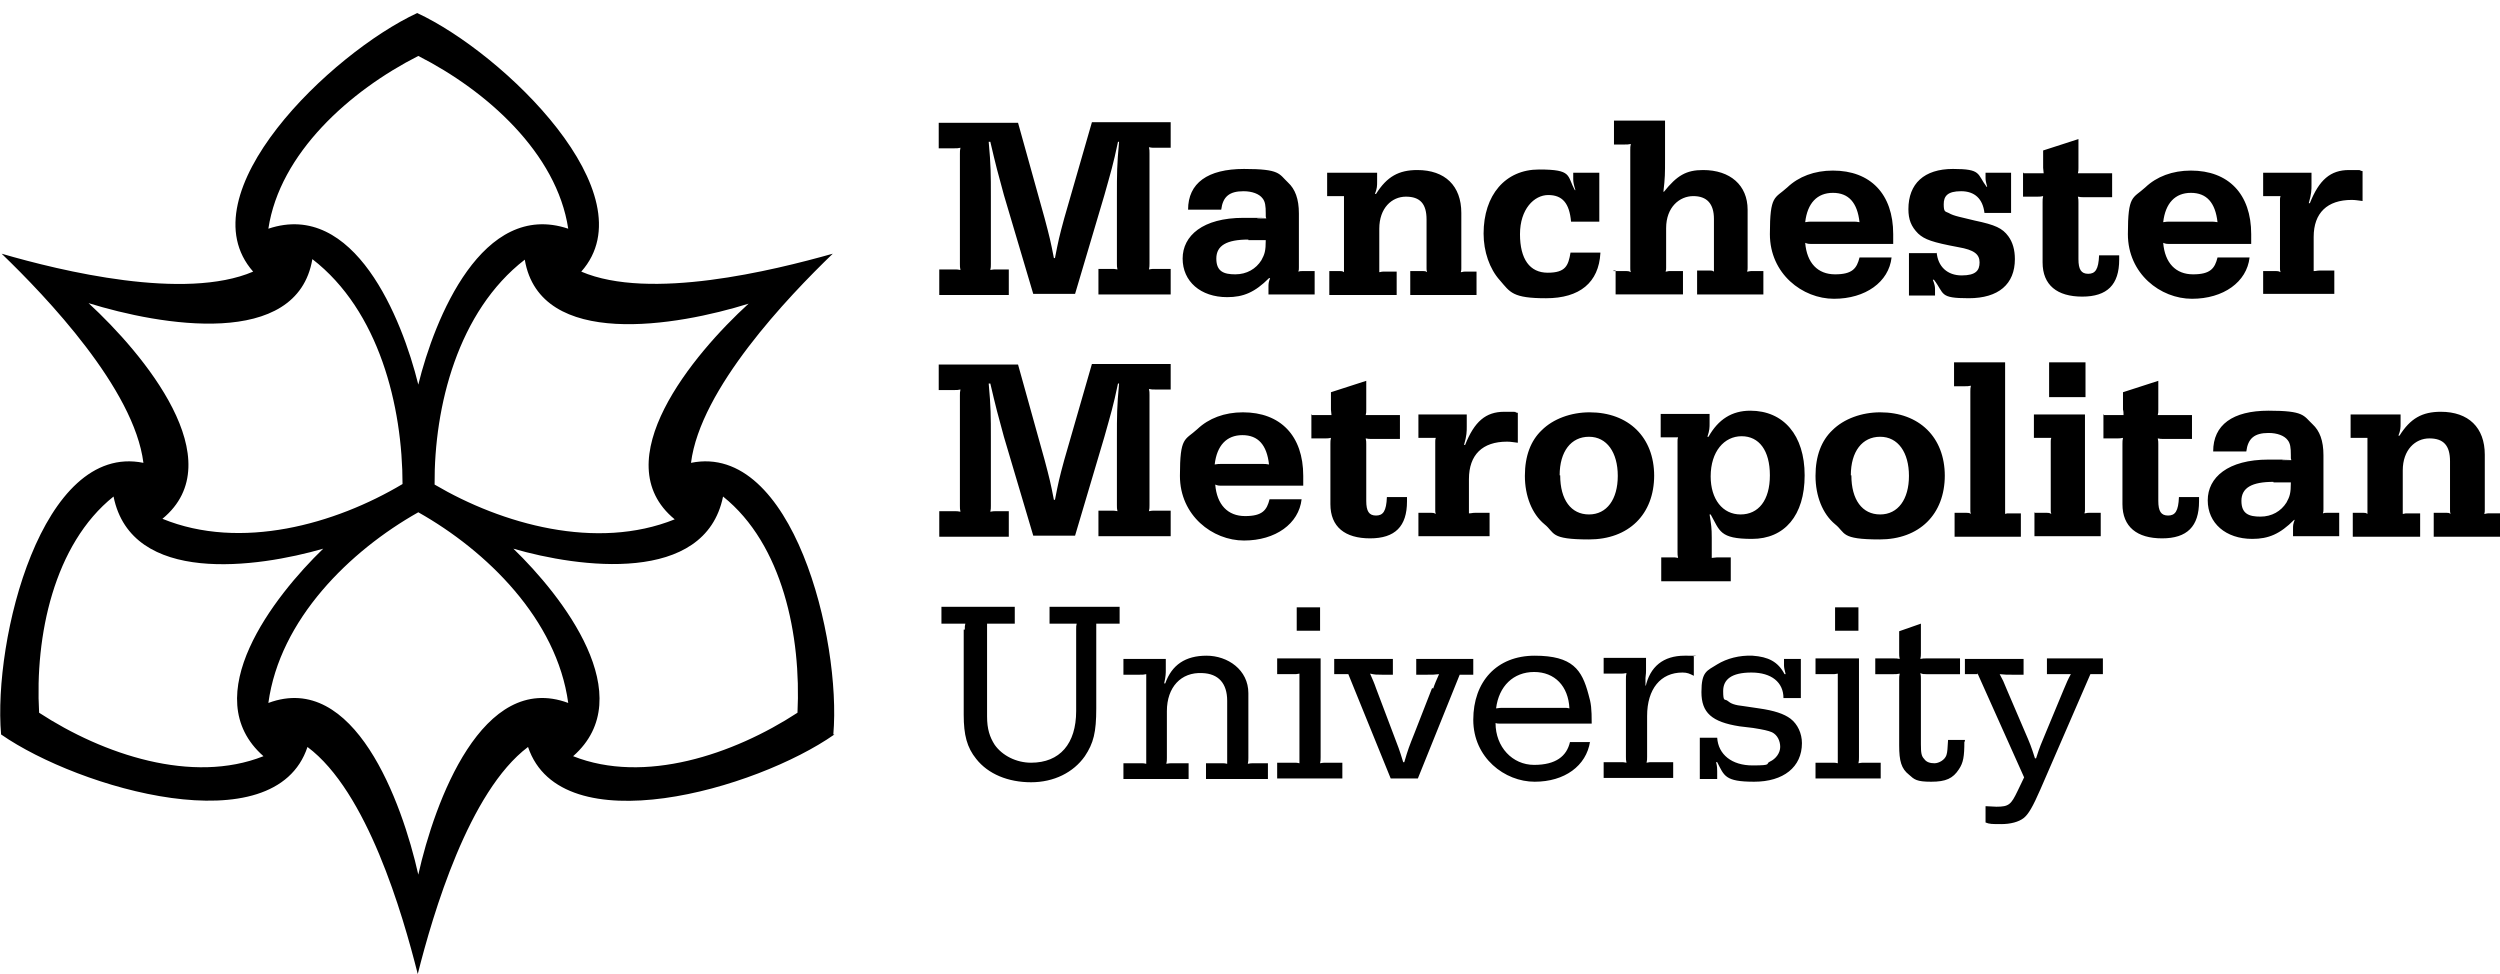
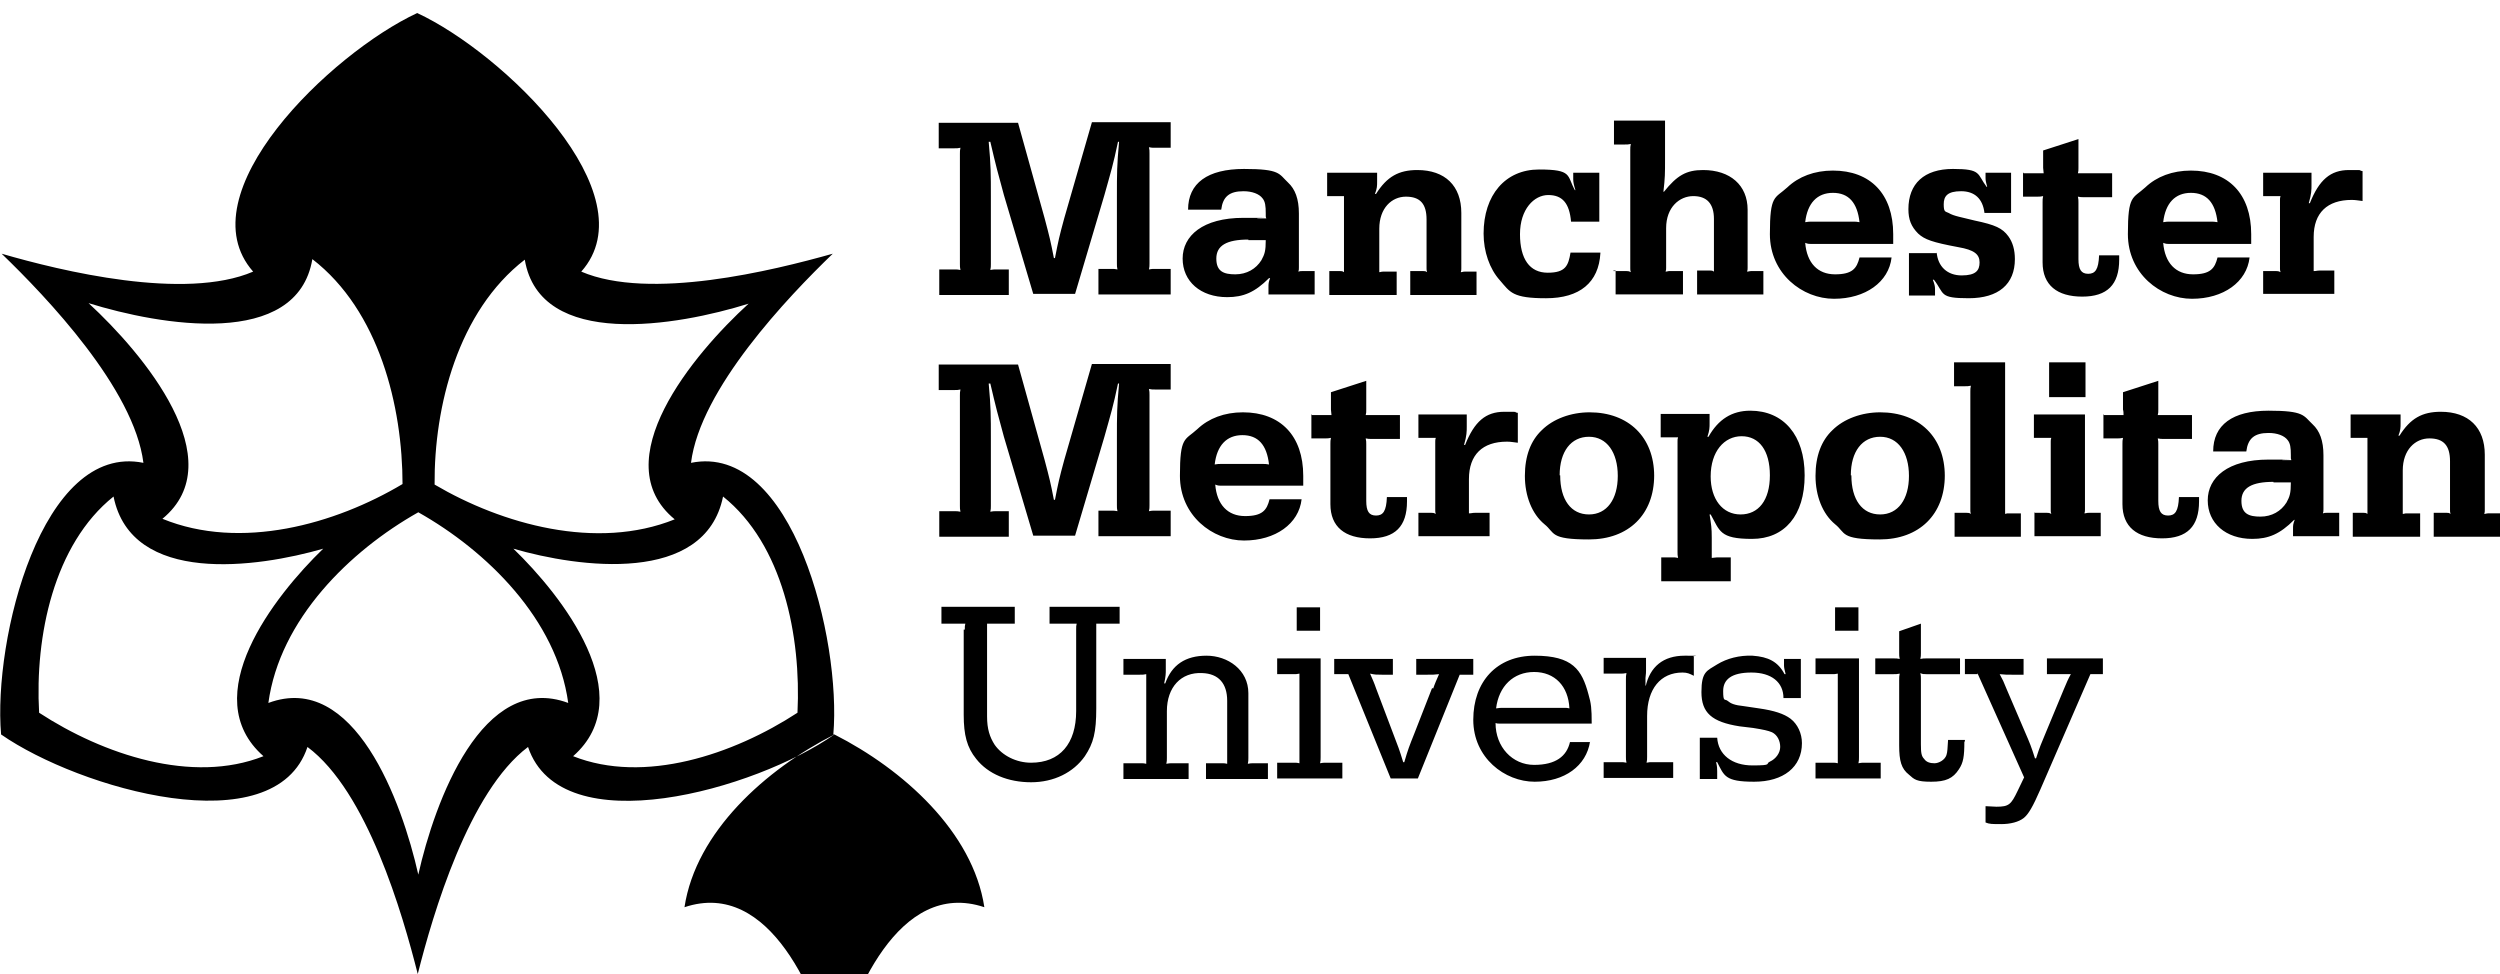
<svg xmlns="http://www.w3.org/2000/svg" id="Layer_1" version="1.1" viewBox="0 0 460.2 179.3">
-   <path d="M172.8,49.6h2.9c.5,0,.6,0,1.1.1-.1-.5-.1-.6-.1-1.1v-20.3c0-.5,0-.6.1-1.1-.5.1-.6.1-1.1.1h-2.9v-4.7h14.6l4.9,17.6c.9,3.4,1.1,4.2,1.7,7.3h.2c.6-3.1.8-4,1.7-7.3l5.1-17.7h14.5v4.7h-2.9c-.5,0-.6,0-1.1-.1.1.5.1.6.1,1.1v20.3c0,.5,0,.6-.1,1.1.5-.1.6-.1,1.1-.1h2.9v4.7h-13.3v-4.7h2.4c.5,0,.6,0,1.1.1-.1-.5-.1-.6-.1-1.1v-12.3c0-4.3,0-5.8.4-10.1h-.2c-.9,4.3-1.3,5.5-2.5,9.8l-5.4,18.2h-7.7l-5.4-18.2c-1.1-4-1.5-5.5-2.5-9.8h-.3c.4,4.4.4,5.9.4,10.2v12.3c0,.5,0,.6-.1,1.1.5-.1.6-.1,1.1-.1h2.3v4.7h-12.8v-4.7h0ZM233.6,51.2c-2.6,2.6-4.7,3.5-7.7,3.5-4.9,0-8.2-2.9-8.2-7.1s3.7-7.5,11.2-7.5,1.6,0,2.6.1h1.6c-.1-.2-.1-.3-.1-.5v-.4c0-1.4-.1-2.2-.6-2.8-.6-.8-1.9-1.3-3.5-1.3-2.6,0-3.8,1-4.1,3.4h-6.1c0-4.9,3.6-7.5,10.3-7.5s6.4.9,8.1,2.5c1.3,1.2,2,3,2,5.7v9.9c0,.4,0,.5-.1.8.3-.1.4-.1.7-.1h2.3v4.3h-8.5v-1.3c0-.7,0-.9.3-1.7h-.2ZM229.8,44.1c-4,0-5.9,1.1-5.9,3.5s1.4,2.9,3.5,2.9,3.8-1,4.8-2.6c.6-1.1.8-1.7.8-3.7h-3.2ZM244.3,49.9h2.4c.3,0,.4,0,.7.2v-14h-3.1v-4.3h9.2v1.6c0,.8,0,1.3-.4,2.3h.2c2-3.2,4.2-4.4,7.6-4.4,5.1,0,8.1,2.9,8.1,7.9v10.2c0,.3,0,.4-.1.7.3,0,.4-.1.7-.1h2.2v4.3h-12.2v-4.4h2.4c.3,0,.4,0,.7.2-.1-.3-.1-.4-.1-.7v-9c0-2.9-1.2-4.2-3.8-4.2s-4.9,2.1-4.9,5.9v8c.3,0,.3-.1.7-.1h2.5v4.3h-12.4v-4.4h-.4ZM294.6,46.6c-.3,5.4-3.8,8.3-10,8.3s-6.6-1.1-8.5-3.3c-1.9-2.1-3-5.3-3-8.6,0-7.1,4-11.8,10.2-11.8s5.1,1.1,6.6,3.8h.1c-.3-1-.4-1.5-.4-2v-1.2h4.8v9h-5.2c-.3-3.4-1.6-4.9-4.2-4.9s-5.2,2.6-5.2,7.2,1.8,7.1,5.1,7.1,3.8-1.3,4.2-3.7h5.5ZM297,49.9h2.4c.3,0,.4,0,.8.2-.1-.3-.1-.4-.1-.7v-21.8c0-.5,0-.6.1-1.1-.5.1-.6.1-1.1.1h-2v-4.4h9.4v7.1c0,2.7,0,3.4-.3,6h.1c2.4-3,4.1-4,7.2-4,5,0,8.2,2.8,8.2,7.3v10.7c0,.3,0,.4-.1.7.3,0,.4-.1.8-.1h2.2v4.3h-12.2v-4.4h2.4c.3,0,.4,0,.7.2v-9.7c0-2.8-1.3-4.2-3.8-4.2s-5,2-5,5.9v7.3c0,.3,0,.4-.1.7.3,0,.4-.1.7-.1h2.5v4.3h-12.4v-4.4h-.4ZM348.2,47.4c-.5,4.5-4.8,7.6-10.6,7.6s-11.8-4.6-11.8-11.9.9-6.5,3.2-8.6c2.1-2,5-3.1,8.4-3.1,6.9,0,11.1,4.3,11.1,11.7v1.8h-15c-.6,0-.7,0-1.2-.2.3,3.7,2.3,5.8,5.5,5.8s4-1.1,4.5-3.1h5.9ZM340.9,40.8c.7,0,.9,0,1.4.1-.4-3.6-2-5.4-4.9-5.4s-4.7,1.9-5.1,5.4c.6-.1.7-.1,1.4-.1h7.2ZM356.5,46.4c.2,2.7,2,4.3,4.6,4.3s3.3-.9,3.3-2.4-1-2.3-3.9-2.8c-4.8-.9-6.2-1.4-7.4-2.5-1.3-1.3-1.8-2.6-1.8-4.5,0-4.7,2.9-7.4,8.2-7.4s4.4.9,6.2,3.3h.1c-.2-.8-.3-1.1-.3-1.6v-1h4.7v7.4h-4.9c-.3-2.6-1.8-4-4.3-4s-3.2.9-3.2,2.4.3,1.3.9,1.6c.5.3,1.1.5,1.9.7l2.9.7c3.8.8,5.1,1.4,6.2,2.9.8,1.1,1.2,2.5,1.2,4.2,0,4.6-3,7.2-8.5,7.2s-4.4-.8-6.4-3.4h-.2c.3.8.4,1.2.4,1.7v1.2h-4.8v-7.8h5.1v-.2h0ZM372.5,31.9h3.7c0-.3-.1-.7-.1-1v-3.2l6.5-2.1v5.3c0,.5,0,.6-.1,1h6.3v4.4h-5.2c-.5,0-.6,0-1.1-.1.1.5.1.6.1,1.1v10.4c0,1.9.5,2.7,1.8,2.7s1.9-.8,2-3.4h3.7v.8c0,4.6-2.2,6.8-6.8,6.8s-7.3-2.1-7.3-6.3v-11.1c0-.5,0-.6.1-1.1-.5.1-.6.1-1.1.1h-2.6v-4.4h.1ZM414.1,47.4c-.5,4.5-4.8,7.6-10.6,7.6s-11.8-4.6-11.8-11.9.9-6.5,3.2-8.6c2.1-2,5-3.1,8.4-3.1,6.9,0,11.1,4.3,11.1,11.7v1.8h-15c-.6,0-.7,0-1.2-.2.3,3.7,2.3,5.8,5.5,5.8s4-1.1,4.5-3.1h5.9ZM406.8,40.8c.7,0,.8,0,1.4.1-.4-3.6-2-5.4-4.9-5.4s-4.7,1.9-5.1,5.4c.6-.1.7-.1,1.4-.1h7.2ZM416.6,49.9h2.4c.3,0,.4,0,.8.2-.1-.3-.1-.4-.1-.7v-12.6c0-.3,0-.4.1-.7h-3.2v-4.3h8.9v2.2c0,.9,0,1.7-.5,3.4h.2c1.7-4.3,3.8-6.1,7.2-6.1s1.3,0,2.5.2v5.5c-.9-.1-1.3-.2-2-.2-4.5,0-7,2.4-7,6.8v6.3c.5,0,.6-.1,1.1-.1h2.7v4.3h-13.1v-4.4h0v.2h0ZM172.8,94.1h2.9c.5,0,.6,0,1.1.1-.1-.5-.1-.6-.1-1.1v-20.3c0-.5,0-.6.1-1.1-.5.1-.6.1-1.1.1h-2.9v-4.7h14.6l4.9,17.6c.9,3.4,1.1,4.2,1.7,7.3h.2c.6-3.1.8-4,1.7-7.3l5.1-17.7h14.5v4.7h-2.9c-.5,0-.6,0-1.1-.1.1.5.1.6.1,1.1v20.3c0,.5,0,.6-.1,1.1.5-.1.6-.1,1.1-.1h2.9v4.7h-13.3v-4.7h2.4c.5,0,.6,0,1.1.1-.1-.5-.1-.6-.1-1.1v-12.3c0-4.3,0-5.8.4-10.1h-.2c-.9,4.3-1.3,5.5-2.5,9.8l-5.4,18.2h-7.7l-5.4-18.2c-1.1-4-1.5-5.5-2.5-9.8h-.3c.4,4.4.4,5.9.4,10.2v12.3c0,.5,0,.6-.1,1.1.5-.1.6-.1,1.1-.1h2.3v4.7h-12.8v-4.7h0ZM239.6,91.9c-.5,4.5-4.8,7.6-10.6,7.6s-11.8-4.6-11.8-11.9.9-6.5,3.2-8.6c2.1-2,5-3.1,8.4-3.1,6.9,0,11.1,4.3,11.1,11.7v1.8h-15c-.6,0-.7,0-1.2-.2.3,3.7,2.3,5.8,5.5,5.8s4-1.1,4.5-3.1h5.9ZM232.2,85.4c.7,0,.9,0,1.4.1-.4-3.6-2-5.4-4.9-5.4s-4.7,1.9-5.1,5.4c.6-.1.7-.1,1.4-.1h7.2ZM241.5,76.4h3.6c0-.3-.1-.7-.1-1v-3.2l6.5-2.1v5.3c0,.5,0,.6-.1,1h6.3v4.4h-5.2c-.5,0-.6,0-1.1-.1.1.5.1.6.1,1.1v10.4c0,1.9.5,2.7,1.8,2.7s1.9-.8,2-3.4h3.7v.8c0,4.6-2.2,6.8-6.8,6.8s-7.3-2.1-7.3-6.3v-11.1c0-.5,0-.6.1-1.1-.5.1-.6.1-1.1.1h-2.5v-4.4h.1ZM261.1,94.4h2.4c.3,0,.4,0,.8.2-.1-.3-.1-.4-.1-.7v-12.6c0-.3,0-.4.1-.7h-3.2v-4.3h8.9v2.2c0,.9,0,1.7-.5,3.4h.2c1.7-4.3,3.8-6.1,7.2-6.1s1.3,0,2.5.2v5.5c-.9-.1-1.3-.2-2-.2-4.5,0-7,2.4-7,6.9v6.3c.5,0,.6-.1,1.1-.1h2.7v4.3h-13.1v-4.4h0ZM304.5,87.5c0,7.2-4.7,11.8-12,11.8s-6.2-1.2-8.2-2.8c-2.3-1.9-3.6-5.2-3.6-8.9s1.1-6.5,3.1-8.4c2.1-2.1,5.4-3.3,8.8-3.3,7.2,0,11.9,4.6,11.9,11.7h0ZM287.2,87.5c0,4.5,2,7.2,5.3,7.2s5.3-2.8,5.3-7.1-2-7.2-5.3-7.2-5.4,2.7-5.4,7.1h.1ZM305.8,102.6h2c.5,0,.6,0,1.1.1-.1-.5-.1-.6-.1-1.1v-20.4c0-.3,0-.4.1-.7h-3.2v-4.3h9v1.7c0,.8,0,1.3-.4,2.5h.2c1.8-3.2,4.3-4.8,7.7-4.8,6.1,0,10,4.5,10,11.9s-3.7,11.7-9.7,11.7-5.9-1.5-7.6-4.5h-.2c.3,1.9.4,2.5.4,4.3v3.7c.3,0,.7-.1,1-.1h2.5v4.4h-12.8v-4.4h0ZM314.9,87.7c0,4.2,2.2,7,5.5,7s5.4-2.6,5.4-7.2-2-7.2-5.2-7.2-5.7,2.8-5.7,7.4h0ZM358,87.5c0,7.2-4.7,11.8-12,11.8s-6.2-1.2-8.2-2.8c-2.3-1.9-3.6-5.2-3.6-8.9s1.1-6.5,3.1-8.4c2.1-2.1,5.4-3.3,8.8-3.3,7.2,0,11.9,4.6,11.9,11.7h0ZM340.8,87.5c0,4.5,2,7.2,5.3,7.2s5.3-2.8,5.3-7.1-2-7.2-5.3-7.2-5.4,2.7-5.4,7.1h.1ZM359.6,94.4h2.4c.3,0,.5,0,.8.2-.1-.3-.1-.4-.1-.7v-21.8c0-.5,0-.6.1-1.1-.5.1-.6.1-1.1.1h-2v-4.4h9.4v27.9c.3-.1.4-.1.7-.1h2.2v4.3h-12.2v-4.4h-.2,0ZM374.4,94.4h2.4c.3,0,.4,0,.8.2-.1-.3-.1-.4-.1-.7v-12.6c0-.3,0-.4.1-.7h-3.2v-4.3h9.4v17.5c0,.3,0,.4-.1.7.3,0,.4-.1.8-.1h2.2v4.3h-12.2v-4.4h0ZM377.2,66.7h6.7v6.4h-6.7v-6.4ZM387.3,76.4h3.6c0-.3,0-.7-.1-1v-3.2l6.5-2.1v5.3c0,.5,0,.6-.1,1h6.3v4.4h-5.2c-.5,0-.6,0-1.1-.1.1.5.1.6.1,1.1v10.4c0,1.9.5,2.7,1.8,2.7s1.9-.8,2-3.4h3.7v.8c0,4.6-2.2,6.8-6.8,6.8s-7.3-2.1-7.3-6.3v-11.1c0-.5,0-.6.1-1.1-.5.1-.6.1-1.1.1h-2.5v-4.4h.1ZM422.3,95.7c-2.6,2.6-4.7,3.5-7.7,3.5-4.9,0-8.2-2.9-8.2-7.1s3.7-7.5,11.2-7.5,1.6,0,2.6.1h1.6c-.1-.2-.1-.3-.1-.5v-.4c0-1.4-.1-2.2-.6-2.8-.6-.8-1.9-1.3-3.5-1.3-2.6,0-3.8,1-4.1,3.4h-6.1c0-4.9,3.6-7.5,10.2-7.5s6.4.9,8.1,2.5c1.3,1.2,2,3,2,5.7v9.9c0,.4,0,.5-.1.8.3-.1.4-.1.7-.1h2.3v4.3h-8.5v-1.3c0-.7,0-.9.3-1.7h-.1,0ZM418.5,88.7c-4,0-5.9,1.1-5.9,3.5s1.4,2.9,3.5,2.9,3.8-1,4.8-2.6c.6-1.1.8-1.7.8-3.7h-3.2,0ZM432.7,94.4h2.4c.3,0,.4,0,.7.2v-14h-3.1v-4.3h9.2v1.6c0,.8,0,1.3-.4,2.3h.2c2-3.2,4.2-4.4,7.6-4.4,5.1,0,8.1,2.9,8.1,7.9v10.2c0,.3,0,.4-.1.7.3,0,.4-.1.7-.1h2.2v4.3h-12.2v-4.4h2.4c.3,0,.4,0,.7.2-.1-.3-.1-.4-.1-.7v-9c0-2.9-1.2-4.2-3.8-4.2s-4.9,2.1-4.9,5.9v8c.3,0,.3-.1.7-.1h2.5v4.3h-12.4v-4.4h-.4ZM177.6,115.8c0-.5,0-.6.1-1h-4.4v-3.1h13.5v3.1h-5.1v17.1c0,2.3.5,3.8,1.4,5.2,1.4,2,4,3.3,6.7,3.3,5.3,0,8.3-3.5,8.3-9.5v-15.1c0-.5,0-.6.1-1h-5v-3.1h12.9v3.1h-4.3v15.6c0,4.4-.5,6.4-2.1,8.8-2.1,3-5.7,4.8-9.9,4.8s-7.9-1.5-10.1-4.3c-1.7-2.1-2.3-4.4-2.3-8.1v-15.7h.2ZM214.5,125.8c1.2-3.4,3.7-5.1,7.6-5.1s7.7,2.6,7.7,6.9v11.9c0,.5,0,.6-.1,1.1.5-.1.6-.1,1.1-.1h2.6v2.9h-11.4v-2.9h2.9c.5,0,.6,0,1,.1v-11.6c0-3.2-1.6-5-4.6-5.1-3.9-.2-6.5,2.6-6.5,7v8.6c0,.5,0,.6-.1,1.1.5-.1.6-.1,1.1-.1h3v2.9h-12v-2.9h3.2c.5,0,.6,0,1,.1v-16.5c-.5.1-.6.1-1.2.1h-3v-2.9h7.8v2c0,.6,0,1.2-.3,2.5h.3-.1ZM243.1,139.4c0,.5,0,.6-.1,1.1.5-.1.6-.1,1.1-.1h3v2.9h-12v-2.9h3.1c.5,0,.6,0,1,.1v-16.5c-.5.1-.6.1-1.1.1h-3v-2.9h8v18.1h0ZM243,111.8v4.3h-4.3v-4.3h4.3ZM263.8,126.8c.3-.9.7-1.8,1.1-2.7-.9.1-1.1.1-2.2.1h-2v-2.9h10.5v2.9h-2.5l-7.7,19.1h-5l-7.8-19.2h-2.6v-2.8h10.8v2.9h-2c-1,0-1.3,0-2.2-.2.4.9.8,1.8,1.1,2.7l3.1,8.2c1,2.6,1.2,3.1,1.9,5.4h.2c.7-2.4.9-2.9,1.9-5.4l3.2-8.2h.2ZM292.7,136.5c-.7,4.5-4.7,7.4-10.2,7.4s-11.3-4.4-11.3-11.4,4.3-11.8,11.3-11.8,8.7,2.6,9.9,7.1c.5,1.7.6,2.6.6,5.4h-16.9c-.4,0-.5,0-.8-.1,0,4.4,3.1,7.7,7.1,7.7s6-1.6,6.6-4.2h3.7,0ZM287.9,130.3c.5,0,.6,0,1,.1-.2-4.1-2.7-6.7-6.5-6.7s-6.5,2.6-7,6.7c.6-.1.8-.1,1.5-.1h11ZM302.9,126.5c.8-3.8,3.3-5.8,7.2-5.8s1.1,0,1.7.2v3.5c-.8-.4-1.2-.6-2.1-.6-4,0-6.5,3-6.5,8v7.5c0,.5,0,.6-.1,1.1.4-.1.6-.1,1.1-.1h3.8v2.9h-12.8v-2.9h3.1c.5,0,.6,0,1.1.1-.1-.5-.1-.6-.1-1.1v-14.2c0-.6,0-.7.1-1.2-.5.1-.7.1-1.2.1h-3v-2.9h7.8v2.3c0,.2,0,.7-.1,1.4v1.4h.2l-.2.3h0ZM331.5,121.3v7.2h-3.2c0-2.9-2.2-4.7-5.9-4.7s-5.2,1.3-5.2,3.4.3,1.4.8,1.8c.6.5,1.2.8,3.1,1l2.7.4c2.8.4,4.6,1,5.8,1.9,1.3,1,2.1,2.7,2.1,4.5,0,4.4-3.4,7.1-8.8,7.1s-5.5-1.1-6.8-3.6h-.2c.2.8.2,1.2.2,1.7v1.4h-3.2v-7.6h3.2c.2,3.1,2.7,5.1,6.5,5.1s2.3-.3,3.2-.7c1.1-.5,1.9-1.6,1.9-2.7s-.5-2.2-1.5-2.7c-.7-.3-1.6-.5-3.5-.8l-2.5-.3c-5.1-.8-7-2.5-7-6.3s1-3.9,2.9-5.1c1.8-1.1,4.1-1.7,6.5-1.6,2.9.2,4.7,1.1,5.9,3.4h.2c-.2-.8-.3-1.2-.3-1.6v-1.2h3.2-.1ZM342.2,139.4c0,.5,0,.6-.1,1.1.5-.1.6-.1,1.1-.1h3v2.9h-12v-2.9h3.1c.5,0,.6,0,1,.1v-16.5c-.5.1-.6.1-1.1.1h-3v-2.9h8v18.1h0ZM342.1,111.8v4.3h-4.3v-4.3h4.3ZM361.6,136.5c0,2.8-.2,3.9-1,5.1-1.1,1.7-2.4,2.3-5.1,2.3s-3.1-.4-4.1-1.3c-1.4-1.1-1.8-2.5-1.8-5.4v-12c0-.6,0-.7.1-1.2-.5.1-.7.1-1.1.1h-3.4v-2.9h3.4c.5,0,.6,0,1.1.1-.1-.5-.1-.6-.1-1.1v-4l4-1.4v5.4c0,.5,0,.6-.1,1.1.5-.1.6-.1,1.1-.1h6.2v2.9h-6.2c-.5,0-.7,0-1.1-.2.1.5.1.6.1,1.1v12c0,1.6.1,2.2.6,2.7.4.6,1.1.8,1.9.8s1.9-.6,2.2-1.5c.2-.6.2-1.3.3-2.8h3.1v.3h-.1ZM364.1,124.1h-2.4v-2.8h10.8v2.9h-2.1c-1,0-1.3,0-2.3-.1.6,1.1.7,1.3,1.3,2.8l3.3,7.7c1,2.3,1.2,2.8,1.9,5h.2c.7-2.2.9-2.6,1.9-5l3.2-7.7c.6-1.4.7-1.7,1.3-2.8h-4.4v-2.9h10.3v2.9h-2.3l-9.2,21.2c-1.4,3.2-2.2,4.6-3.1,5.3-.9.7-2.4,1.1-4.1,1.1s-2.2,0-2.9-.3v-3c.5,0,1.5.1,2,.1,2.3,0,2.7-.4,3.9-2.9l1.2-2.5-8.6-19.2h0v.2h.1ZM153.6,135.2h0c-14.4,10.1-50.3,20.4-56.4,2.3-10.9,8.2-17.5,30.7-20.3,41.8-2.8-11.1-9.3-33.6-20.3-41.8-6,18.1-42,7.7-56.4-2.3H.2c-1.5-17.5,7.5-53.8,26.2-50-1.7-13.6-17.8-30.5-26.1-38.5H.3c11,3.2,33.7,8.7,46.3,3.3-12.6-14.3,14.3-40.2,30.2-47.6,15.9,7.4,42.8,33.4,30.2,47.6,12.6,5.4,35.3-.2,46.3-3.3h0c-8.3,8-24.4,24.9-26.1,38.5,18.7-3.8,27.7,32.5,26.2,50h.2ZM77,10.3c-12.6,6.4-25.5,17.9-27.6,31.8h0c15.8-5.3,24.6,16.5,27.6,28.7,3-12.2,11.8-34,27.6-28.7h0c-2.1-13.9-15-25.4-27.6-31.8ZM146.8,131.2c.7-14.1-2.7-31-13.7-39.8h0c-3.3,16.3-26.6,13.1-38.6,9.6,9,8.7,23.5,27.2,11,38.2h0c13.1,5.2,29.5-.3,41.3-8h0ZM7.2,131.2h0c11.8,7.7,28.2,13.2,41.3,8h0c-12.5-11,2-29.5,11-38.2-12.1,3.5-35.3,6.8-38.6-9.6h0c-11,8.8-14.5,25.7-13.7,39.8h0ZM77,94.3c-12.6,7.1-25.5,19.7-27.6,35.1h0c15.8-5.9,24.6,18.2,27.6,31.6,3-13.4,11.8-37.5,27.6-31.6h0c-2.1-15.4-15-28-27.6-35.1ZM74.1,89.2c0-14.4-4.3-32-16.6-41.5h0c-2.8,16.6-28,12.2-41.2,8.1,10.1,9.3,26.6,29,13.6,39.7h0c14.4,5.9,31.8,1,44.2-6.4h0ZM80,89.2h0c12.4,7.3,29.8,12.2,44.2,6.4h0c-13-10.7,3.4-30.4,13.6-39.7-13.1,4.1-38.4,8.5-41.2-8.1h0c-12.3,9.5-16.7,27-16.6,41.4h0Z" />
+   <path d="M172.8,49.6h2.9c.5,0,.6,0,1.1.1-.1-.5-.1-.6-.1-1.1v-20.3c0-.5,0-.6.1-1.1-.5.1-.6.1-1.1.1h-2.9v-4.7h14.6l4.9,17.6c.9,3.4,1.1,4.2,1.7,7.3h.2c.6-3.1.8-4,1.7-7.3l5.1-17.7h14.5v4.7h-2.9c-.5,0-.6,0-1.1-.1.1.5.1.6.1,1.1v20.3c0,.5,0,.6-.1,1.1.5-.1.6-.1,1.1-.1h2.9v4.7h-13.3v-4.7h2.4c.5,0,.6,0,1.1.1-.1-.5-.1-.6-.1-1.1v-12.3c0-4.3,0-5.8.4-10.1h-.2c-.9,4.3-1.3,5.5-2.5,9.8l-5.4,18.2h-7.7l-5.4-18.2c-1.1-4-1.5-5.5-2.5-9.8h-.3c.4,4.4.4,5.9.4,10.2v12.3c0,.5,0,.6-.1,1.1.5-.1.6-.1,1.1-.1h2.3v4.7h-12.8v-4.7h0ZM233.6,51.2c-2.6,2.6-4.7,3.5-7.7,3.5-4.9,0-8.2-2.9-8.2-7.1s3.7-7.5,11.2-7.5,1.6,0,2.6.1h1.6c-.1-.2-.1-.3-.1-.5v-.4c0-1.4-.1-2.2-.6-2.8-.6-.8-1.9-1.3-3.5-1.3-2.6,0-3.8,1-4.1,3.4h-6.1c0-4.9,3.6-7.5,10.3-7.5s6.4.9,8.1,2.5c1.3,1.2,2,3,2,5.7v9.9c0,.4,0,.5-.1.8.3-.1.4-.1.7-.1h2.3v4.3h-8.5v-1.3c0-.7,0-.9.3-1.7h-.2ZM229.8,44.1c-4,0-5.9,1.1-5.9,3.5s1.4,2.9,3.5,2.9,3.8-1,4.8-2.6c.6-1.1.8-1.7.8-3.7h-3.2ZM244.3,49.9h2.4c.3,0,.4,0,.7.2v-14h-3.1v-4.3h9.2v1.6c0,.8,0,1.3-.4,2.3h.2c2-3.2,4.2-4.4,7.6-4.4,5.1,0,8.1,2.9,8.1,7.9v10.2c0,.3,0,.4-.1.7.3,0,.4-.1.7-.1h2.2v4.3h-12.2v-4.4h2.4c.3,0,.4,0,.7.2-.1-.3-.1-.4-.1-.7v-9c0-2.9-1.2-4.2-3.8-4.2s-4.9,2.1-4.9,5.9v8c.3,0,.3-.1.7-.1h2.5v4.3h-12.4v-4.4h-.4ZM294.6,46.6c-.3,5.4-3.8,8.3-10,8.3s-6.6-1.1-8.5-3.3c-1.9-2.1-3-5.3-3-8.6,0-7.1,4-11.8,10.2-11.8s5.1,1.1,6.6,3.8h.1c-.3-1-.4-1.5-.4-2v-1.2h4.8v9h-5.2c-.3-3.4-1.6-4.9-4.2-4.9s-5.2,2.6-5.2,7.2,1.8,7.1,5.1,7.1,3.8-1.3,4.2-3.7h5.5ZM297,49.9h2.4c.3,0,.4,0,.8.2-.1-.3-.1-.4-.1-.7v-21.8c0-.5,0-.6.1-1.1-.5.1-.6.1-1.1.1h-2v-4.4h9.4v7.1c0,2.7,0,3.4-.3,6h.1c2.4-3,4.1-4,7.2-4,5,0,8.2,2.8,8.2,7.3v10.7c0,.3,0,.4-.1.7.3,0,.4-.1.8-.1h2.2v4.3h-12.2v-4.4h2.4c.3,0,.4,0,.7.2v-9.7c0-2.8-1.3-4.2-3.8-4.2s-5,2-5,5.9v7.3c0,.3,0,.4-.1.7.3,0,.4-.1.7-.1h2.5v4.3h-12.4v-4.4h-.4ZM348.2,47.4c-.5,4.5-4.8,7.6-10.6,7.6s-11.8-4.6-11.8-11.9.9-6.5,3.2-8.6c2.1-2,5-3.1,8.4-3.1,6.9,0,11.1,4.3,11.1,11.7v1.8h-15c-.6,0-.7,0-1.2-.2.3,3.7,2.3,5.8,5.5,5.8s4-1.1,4.5-3.1h5.9ZM340.9,40.8c.7,0,.9,0,1.4.1-.4-3.6-2-5.4-4.9-5.4s-4.7,1.9-5.1,5.4c.6-.1.7-.1,1.4-.1h7.2ZM356.5,46.4c.2,2.7,2,4.3,4.6,4.3s3.3-.9,3.3-2.4-1-2.3-3.9-2.8c-4.8-.9-6.2-1.4-7.4-2.5-1.3-1.3-1.8-2.6-1.8-4.5,0-4.7,2.9-7.4,8.2-7.4s4.4.9,6.2,3.3h.1c-.2-.8-.3-1.1-.3-1.6v-1h4.7v7.4h-4.9c-.3-2.6-1.8-4-4.3-4s-3.2.9-3.2,2.4.3,1.3.9,1.6c.5.3,1.1.5,1.9.7l2.9.7c3.8.8,5.1,1.4,6.2,2.9.8,1.1,1.2,2.5,1.2,4.2,0,4.6-3,7.2-8.5,7.2s-4.4-.8-6.4-3.4h-.2c.3.8.4,1.2.4,1.7v1.2h-4.8v-7.8h5.1v-.2h0ZM372.5,31.9h3.7c0-.3-.1-.7-.1-1v-3.2l6.5-2.1v5.3c0,.5,0,.6-.1,1h6.3v4.4h-5.2c-.5,0-.6,0-1.1-.1.1.5.1.6.1,1.1v10.4c0,1.9.5,2.7,1.8,2.7s1.9-.8,2-3.4h3.7v.8c0,4.6-2.2,6.8-6.8,6.8s-7.3-2.1-7.3-6.3v-11.1c0-.5,0-.6.1-1.1-.5.1-.6.1-1.1.1h-2.6v-4.4h.1ZM414.1,47.4c-.5,4.5-4.8,7.6-10.6,7.6s-11.8-4.6-11.8-11.9.9-6.5,3.2-8.6c2.1-2,5-3.1,8.4-3.1,6.9,0,11.1,4.3,11.1,11.7v1.8h-15c-.6,0-.7,0-1.2-.2.3,3.7,2.3,5.8,5.5,5.8s4-1.1,4.5-3.1h5.9ZM406.8,40.8c.7,0,.8,0,1.4.1-.4-3.6-2-5.4-4.9-5.4s-4.7,1.9-5.1,5.4c.6-.1.7-.1,1.4-.1h7.2ZM416.6,49.9h2.4c.3,0,.4,0,.8.2-.1-.3-.1-.4-.1-.7v-12.6c0-.3,0-.4.1-.7h-3.2v-4.3h8.9v2.2c0,.9,0,1.7-.5,3.4h.2c1.7-4.3,3.8-6.1,7.2-6.1s1.3,0,2.5.2v5.5c-.9-.1-1.3-.2-2-.2-4.5,0-7,2.4-7,6.8v6.3c.5,0,.6-.1,1.1-.1h2.7v4.3h-13.1v-4.4h0v.2h0ZM172.8,94.1h2.9c.5,0,.6,0,1.1.1-.1-.5-.1-.6-.1-1.1v-20.3c0-.5,0-.6.1-1.1-.5.1-.6.1-1.1.1h-2.9v-4.7h14.6l4.9,17.6c.9,3.4,1.1,4.2,1.7,7.3h.2c.6-3.1.8-4,1.7-7.3l5.1-17.7h14.5v4.7h-2.9c-.5,0-.6,0-1.1-.1.1.5.1.6.1,1.1v20.3c0,.5,0,.6-.1,1.1.5-.1.6-.1,1.1-.1h2.9v4.7h-13.3v-4.7h2.4c.5,0,.6,0,1.1.1-.1-.5-.1-.6-.1-1.1v-12.3c0-4.3,0-5.8.4-10.1h-.2c-.9,4.3-1.3,5.5-2.5,9.8l-5.4,18.2h-7.7l-5.4-18.2c-1.1-4-1.5-5.5-2.5-9.8h-.3c.4,4.4.4,5.9.4,10.2v12.3c0,.5,0,.6-.1,1.1.5-.1.6-.1,1.1-.1h2.3v4.7h-12.8v-4.7h0ZM239.6,91.9c-.5,4.5-4.8,7.6-10.6,7.6s-11.8-4.6-11.8-11.9.9-6.5,3.2-8.6c2.1-2,5-3.1,8.4-3.1,6.9,0,11.1,4.3,11.1,11.7v1.8h-15c-.6,0-.7,0-1.2-.2.3,3.7,2.3,5.8,5.5,5.8s4-1.1,4.5-3.1h5.9ZM232.2,85.4c.7,0,.9,0,1.4.1-.4-3.6-2-5.4-4.9-5.4s-4.7,1.9-5.1,5.4c.6-.1.7-.1,1.4-.1h7.2ZM241.5,76.4h3.6c0-.3-.1-.7-.1-1v-3.2l6.5-2.1v5.3c0,.5,0,.6-.1,1h6.3v4.4h-5.2c-.5,0-.6,0-1.1-.1.1.5.1.6.1,1.1v10.4c0,1.9.5,2.7,1.8,2.7s1.9-.8,2-3.4h3.7v.8c0,4.6-2.2,6.8-6.8,6.8s-7.3-2.1-7.3-6.3v-11.1c0-.5,0-.6.1-1.1-.5.1-.6.1-1.1.1h-2.5v-4.4h.1ZM261.1,94.4h2.4c.3,0,.4,0,.8.2-.1-.3-.1-.4-.1-.7v-12.6c0-.3,0-.4.1-.7h-3.2v-4.3h8.9v2.2c0,.9,0,1.7-.5,3.4h.2c1.7-4.3,3.8-6.1,7.2-6.1s1.3,0,2.5.2v5.5c-.9-.1-1.3-.2-2-.2-4.5,0-7,2.4-7,6.9v6.3c.5,0,.6-.1,1.1-.1h2.7v4.3h-13.1v-4.4h0ZM304.5,87.5c0,7.2-4.7,11.8-12,11.8s-6.2-1.2-8.2-2.8c-2.3-1.9-3.6-5.2-3.6-8.9s1.1-6.5,3.1-8.4c2.1-2.1,5.4-3.3,8.8-3.3,7.2,0,11.9,4.6,11.9,11.7h0ZM287.2,87.5c0,4.5,2,7.2,5.3,7.2s5.3-2.8,5.3-7.1-2-7.2-5.3-7.2-5.4,2.7-5.4,7.1h.1ZM305.8,102.6h2c.5,0,.6,0,1.1.1-.1-.5-.1-.6-.1-1.1v-20.4c0-.3,0-.4.1-.7h-3.2v-4.3h9v1.7c0,.8,0,1.3-.4,2.5h.2c1.8-3.2,4.3-4.8,7.7-4.8,6.1,0,10,4.5,10,11.9s-3.7,11.7-9.7,11.7-5.9-1.5-7.6-4.5h-.2c.3,1.9.4,2.5.4,4.3v3.7c.3,0,.7-.1,1-.1h2.5v4.4h-12.8v-4.4h0ZM314.9,87.7c0,4.2,2.2,7,5.5,7s5.4-2.6,5.4-7.2-2-7.2-5.2-7.2-5.7,2.8-5.7,7.4h0ZM358,87.5c0,7.2-4.7,11.8-12,11.8s-6.2-1.2-8.2-2.8c-2.3-1.9-3.6-5.2-3.6-8.9s1.1-6.5,3.1-8.4c2.1-2.1,5.4-3.3,8.8-3.3,7.2,0,11.9,4.6,11.9,11.7h0ZM340.8,87.5c0,4.5,2,7.2,5.3,7.2s5.3-2.8,5.3-7.1-2-7.2-5.3-7.2-5.4,2.7-5.4,7.1h.1ZM359.6,94.4h2.4c.3,0,.5,0,.8.2-.1-.3-.1-.4-.1-.7v-21.8c0-.5,0-.6.1-1.1-.5.1-.6.1-1.1.1h-2v-4.4h9.4v27.9c.3-.1.4-.1.7-.1h2.2v4.3h-12.2v-4.4h-.2,0ZM374.4,94.4h2.4c.3,0,.4,0,.8.2-.1-.3-.1-.4-.1-.7v-12.6c0-.3,0-.4.1-.7h-3.2v-4.3h9.4v17.5c0,.3,0,.4-.1.7.3,0,.4-.1.8-.1h2.2v4.3h-12.2v-4.4h0ZM377.2,66.7h6.7v6.4h-6.7v-6.4ZM387.3,76.4h3.6c0-.3,0-.7-.1-1v-3.2l6.5-2.1v5.3c0,.5,0,.6-.1,1h6.3v4.4h-5.2c-.5,0-.6,0-1.1-.1.1.5.1.6.1,1.1v10.4c0,1.9.5,2.7,1.8,2.7s1.9-.8,2-3.4h3.7v.8c0,4.6-2.2,6.8-6.8,6.8s-7.3-2.1-7.3-6.3v-11.1c0-.5,0-.6.1-1.1-.5.1-.6.1-1.1.1h-2.5v-4.4h.1ZM422.3,95.7c-2.6,2.6-4.7,3.5-7.7,3.5-4.9,0-8.2-2.9-8.2-7.1s3.7-7.5,11.2-7.5,1.6,0,2.6.1h1.6c-.1-.2-.1-.3-.1-.5v-.4c0-1.4-.1-2.2-.6-2.8-.6-.8-1.9-1.3-3.5-1.3-2.6,0-3.8,1-4.1,3.4h-6.1c0-4.9,3.6-7.5,10.2-7.5s6.4.9,8.1,2.5c1.3,1.2,2,3,2,5.7v9.9c0,.4,0,.5-.1.8.3-.1.4-.1.7-.1h2.3v4.3h-8.5v-1.3c0-.7,0-.9.3-1.7h-.1,0ZM418.5,88.7c-4,0-5.9,1.1-5.9,3.5s1.4,2.9,3.5,2.9,3.8-1,4.8-2.6c.6-1.1.8-1.7.8-3.7h-3.2,0ZM432.7,94.4h2.4c.3,0,.4,0,.7.2v-14h-3.1v-4.3h9.2v1.6c0,.8,0,1.3-.4,2.3h.2c2-3.2,4.2-4.4,7.6-4.4,5.1,0,8.1,2.9,8.1,7.9v10.2c0,.3,0,.4-.1.7.3,0,.4-.1.7-.1h2.2v4.3h-12.2v-4.4h2.4c.3,0,.4,0,.7.2-.1-.3-.1-.4-.1-.7v-9c0-2.9-1.2-4.2-3.8-4.2s-4.9,2.1-4.9,5.9v8c.3,0,.3-.1.7-.1h2.5v4.3h-12.4v-4.4h-.4ZM177.6,115.8c0-.5,0-.6.1-1h-4.4v-3.1h13.5v3.1h-5.1v17.1c0,2.3.5,3.8,1.4,5.2,1.4,2,4,3.3,6.7,3.3,5.3,0,8.3-3.5,8.3-9.5v-15.1c0-.5,0-.6.1-1h-5v-3.1h12.9v3.1h-4.3v15.6c0,4.4-.5,6.4-2.1,8.8-2.1,3-5.7,4.8-9.9,4.8s-7.9-1.5-10.1-4.3c-1.7-2.1-2.3-4.4-2.3-8.1v-15.7h.2ZM214.5,125.8c1.2-3.4,3.7-5.1,7.6-5.1s7.7,2.6,7.7,6.9v11.9c0,.5,0,.6-.1,1.1.5-.1.6-.1,1.1-.1h2.6v2.9h-11.4v-2.9h2.9c.5,0,.6,0,1,.1v-11.6c0-3.2-1.6-5-4.6-5.1-3.9-.2-6.5,2.6-6.5,7v8.6c0,.5,0,.6-.1,1.1.5-.1.6-.1,1.1-.1h3v2.9h-12v-2.9h3.2c.5,0,.6,0,1,.1v-16.5c-.5.1-.6.1-1.2.1h-3v-2.9h7.8v2c0,.6,0,1.2-.3,2.5h.3-.1ZM243.1,139.4c0,.5,0,.6-.1,1.1.5-.1.6-.1,1.1-.1h3v2.9h-12v-2.9h3.1c.5,0,.6,0,1,.1v-16.5c-.5.1-.6.1-1.1.1h-3v-2.9h8v18.1h0ZM243,111.8v4.3h-4.3v-4.3h4.3ZM263.8,126.8c.3-.9.7-1.8,1.1-2.7-.9.1-1.1.1-2.2.1h-2v-2.9h10.5v2.9h-2.5l-7.7,19.1h-5l-7.8-19.2h-2.6v-2.8h10.8v2.9h-2c-1,0-1.3,0-2.2-.2.4.9.8,1.8,1.1,2.7l3.1,8.2c1,2.6,1.2,3.1,1.9,5.4h.2c.7-2.4.9-2.9,1.9-5.4l3.2-8.2h.2ZM292.7,136.5c-.7,4.5-4.7,7.4-10.2,7.4s-11.3-4.4-11.3-11.4,4.3-11.8,11.3-11.8,8.7,2.6,9.9,7.1c.5,1.7.6,2.6.6,5.4h-16.9c-.4,0-.5,0-.8-.1,0,4.4,3.1,7.7,7.1,7.7s6-1.6,6.6-4.2h3.7,0ZM287.9,130.3c.5,0,.6,0,1,.1-.2-4.1-2.7-6.7-6.5-6.7s-6.5,2.6-7,6.7c.6-.1.8-.1,1.5-.1h11ZM302.9,126.5c.8-3.8,3.3-5.8,7.2-5.8s1.1,0,1.7.2v3.5c-.8-.4-1.2-.6-2.1-.6-4,0-6.5,3-6.5,8v7.5c0,.5,0,.6-.1,1.1.4-.1.6-.1,1.1-.1h3.8v2.9h-12.8v-2.9h3.1c.5,0,.6,0,1.1.1-.1-.5-.1-.6-.1-1.1v-14.2c0-.6,0-.7.1-1.2-.5.1-.7.1-1.2.1h-3v-2.9h7.8v2.3c0,.2,0,.7-.1,1.4v1.4h.2l-.2.3h0ZM331.5,121.3v7.2h-3.2c0-2.9-2.2-4.7-5.9-4.7s-5.2,1.3-5.2,3.4.3,1.4.8,1.8c.6.5,1.2.8,3.1,1l2.7.4c2.8.4,4.6,1,5.8,1.9,1.3,1,2.1,2.7,2.1,4.5,0,4.4-3.4,7.1-8.8,7.1s-5.5-1.1-6.8-3.6h-.2c.2.8.2,1.2.2,1.7v1.4h-3.2v-7.6h3.2c.2,3.1,2.7,5.1,6.5,5.1s2.3-.3,3.2-.7c1.1-.5,1.9-1.6,1.9-2.7s-.5-2.2-1.5-2.7c-.7-.3-1.6-.5-3.5-.8l-2.5-.3c-5.1-.8-7-2.5-7-6.3s1-3.9,2.9-5.1c1.8-1.1,4.1-1.7,6.5-1.6,2.9.2,4.7,1.1,5.9,3.4h.2c-.2-.8-.3-1.2-.3-1.6v-1.2h3.2-.1ZM342.2,139.4c0,.5,0,.6-.1,1.1.5-.1.6-.1,1.1-.1h3v2.9h-12v-2.9h3.1c.5,0,.6,0,1,.1v-16.5c-.5.1-.6.1-1.1.1h-3v-2.9h8v18.1h0ZM342.1,111.8v4.3h-4.3v-4.3h4.3ZM361.6,136.5c0,2.8-.2,3.9-1,5.1-1.1,1.7-2.4,2.3-5.1,2.3s-3.1-.4-4.1-1.3c-1.4-1.1-1.8-2.5-1.8-5.4v-12c0-.6,0-.7.1-1.2-.5.1-.7.1-1.1.1h-3.4v-2.9h3.4c.5,0,.6,0,1.1.1-.1-.5-.1-.6-.1-1.1v-4l4-1.4v5.4c0,.5,0,.6-.1,1.1.5-.1.6-.1,1.1-.1h6.2v2.9h-6.2c-.5,0-.7,0-1.1-.2.1.5.1.6.1,1.1v12c0,1.6.1,2.2.6,2.7.4.6,1.1.8,1.9.8s1.9-.6,2.2-1.5c.2-.6.2-1.3.3-2.8h3.1v.3h-.1ZM364.1,124.1h-2.4v-2.8h10.8v2.9h-2.1c-1,0-1.3,0-2.3-.1.6,1.1.7,1.3,1.3,2.8l3.3,7.7c1,2.3,1.2,2.8,1.9,5h.2c.7-2.2.9-2.6,1.9-5l3.2-7.7c.6-1.4.7-1.7,1.3-2.8h-4.4v-2.9h10.3v2.9h-2.3l-9.2,21.2c-1.4,3.2-2.2,4.6-3.1,5.3-.9.7-2.4,1.1-4.1,1.1s-2.2,0-2.9-.3v-3c.5,0,1.5.1,2,.1,2.3,0,2.7-.4,3.9-2.9l1.2-2.5-8.6-19.2h0v.2h.1ZM153.6,135.2h0c-14.4,10.1-50.3,20.4-56.4,2.3-10.9,8.2-17.5,30.7-20.3,41.8-2.8-11.1-9.3-33.6-20.3-41.8-6,18.1-42,7.7-56.4-2.3H.2c-1.5-17.5,7.5-53.8,26.2-50-1.7-13.6-17.8-30.5-26.1-38.5H.3c11,3.2,33.7,8.7,46.3,3.3-12.6-14.3,14.3-40.2,30.2-47.6,15.9,7.4,42.8,33.4,30.2,47.6,12.6,5.4,35.3-.2,46.3-3.3h0c-8.3,8-24.4,24.9-26.1,38.5,18.7-3.8,27.7,32.5,26.2,50h.2Zc-12.6,6.4-25.5,17.9-27.6,31.8h0c15.8-5.3,24.6,16.5,27.6,28.7,3-12.2,11.8-34,27.6-28.7h0c-2.1-13.9-15-25.4-27.6-31.8ZM146.8,131.2c.7-14.1-2.7-31-13.7-39.8h0c-3.3,16.3-26.6,13.1-38.6,9.6,9,8.7,23.5,27.2,11,38.2h0c13.1,5.2,29.5-.3,41.3-8h0ZM7.2,131.2h0c11.8,7.7,28.2,13.2,41.3,8h0c-12.5-11,2-29.5,11-38.2-12.1,3.5-35.3,6.8-38.6-9.6h0c-11,8.8-14.5,25.7-13.7,39.8h0ZM77,94.3c-12.6,7.1-25.5,19.7-27.6,35.1h0c15.8-5.9,24.6,18.2,27.6,31.6,3-13.4,11.8-37.5,27.6-31.6h0c-2.1-15.4-15-28-27.6-35.1ZM74.1,89.2c0-14.4-4.3-32-16.6-41.5h0c-2.8,16.6-28,12.2-41.2,8.1,10.1,9.3,26.6,29,13.6,39.7h0c14.4,5.9,31.8,1,44.2-6.4h0ZM80,89.2h0c12.4,7.3,29.8,12.2,44.2,6.4h0c-13-10.7,3.4-30.4,13.6-39.7-13.1,4.1-38.4,8.5-41.2-8.1h0c-12.3,9.5-16.7,27-16.6,41.4h0Z" />
</svg>